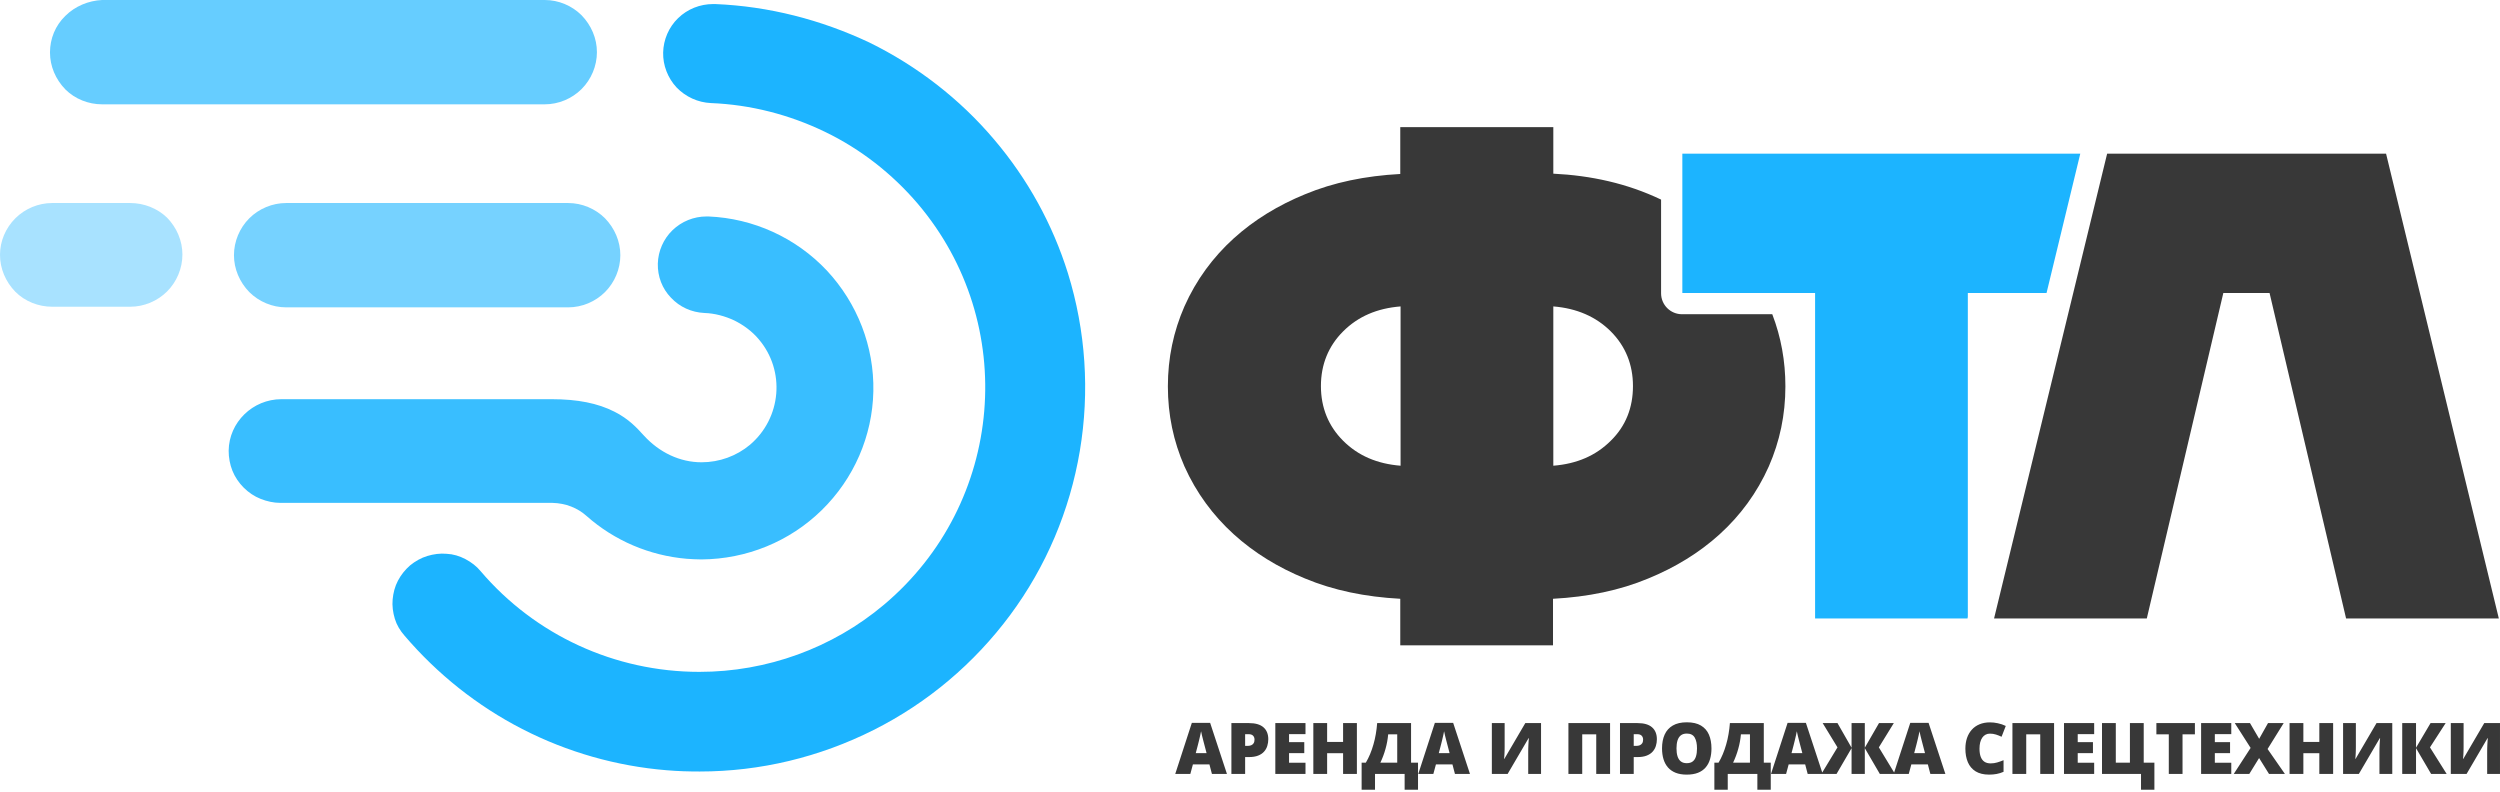
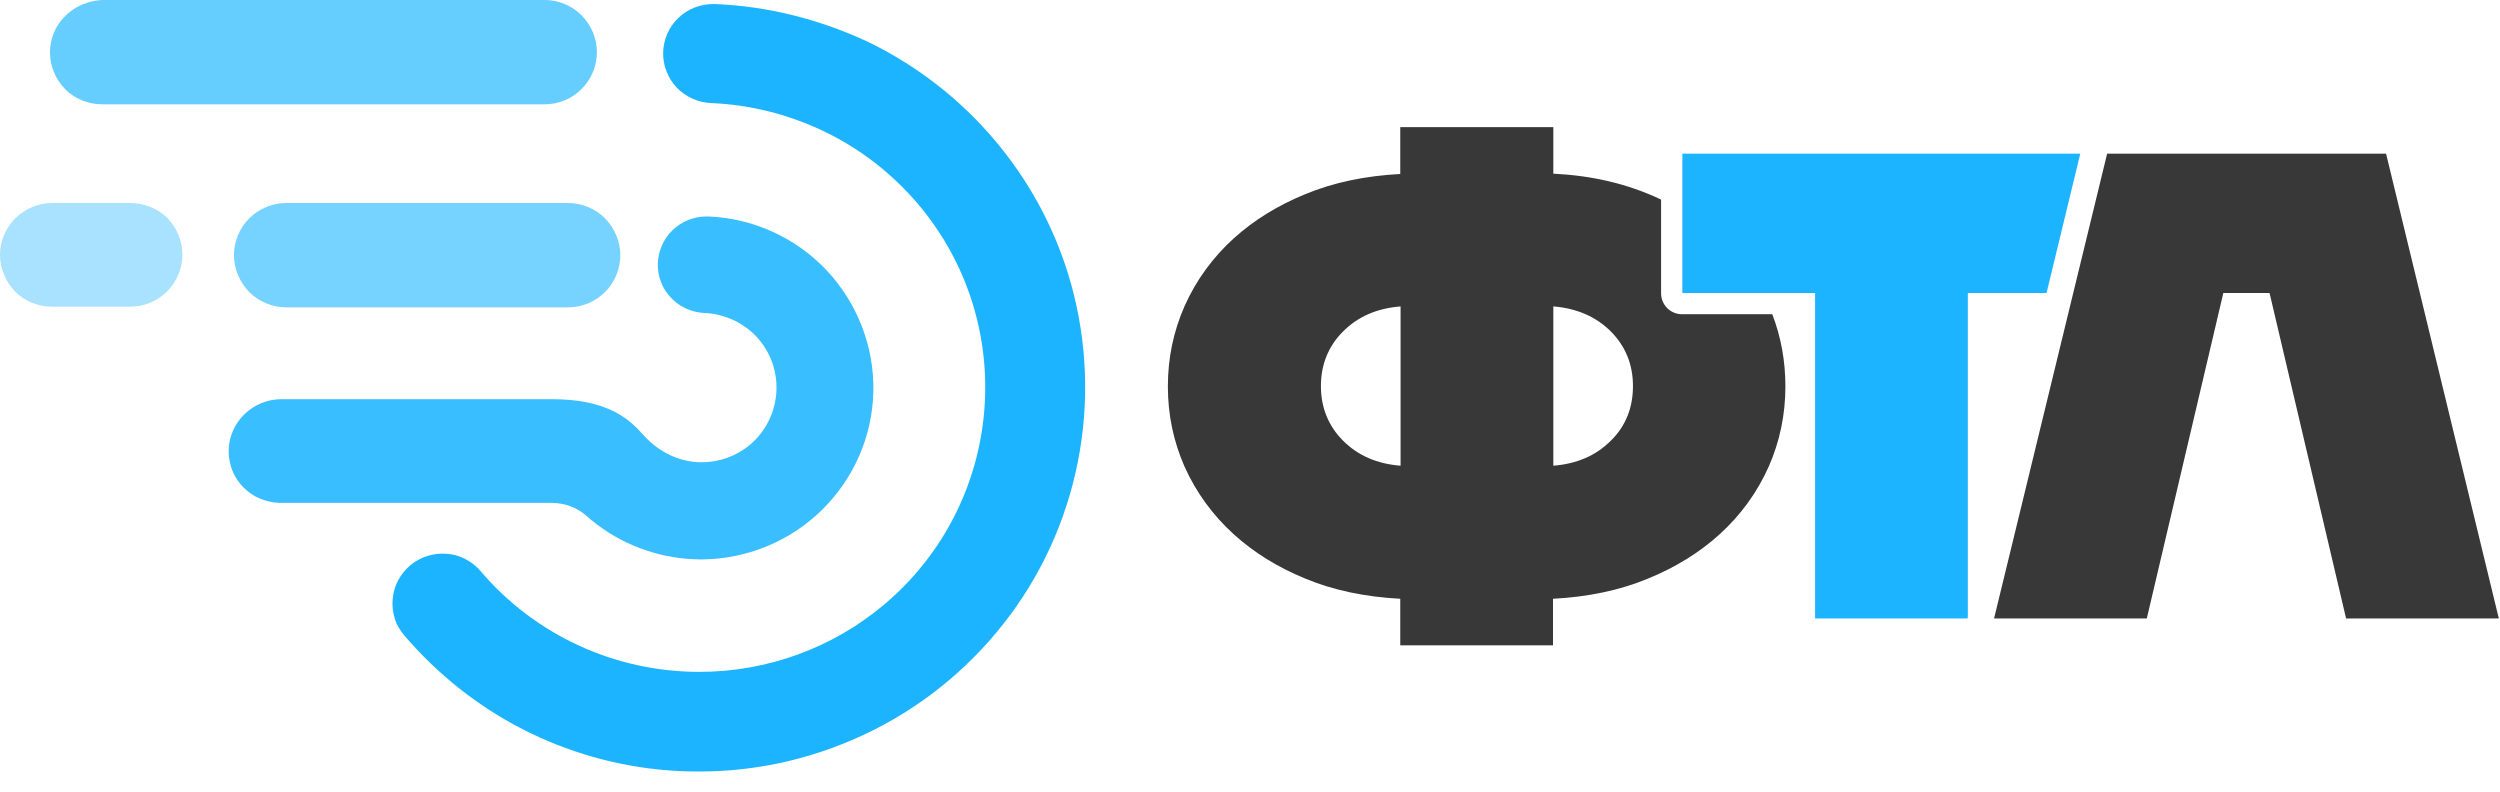
<svg xmlns="http://www.w3.org/2000/svg" width="777" height="246" viewBox="0 0 777 246" fill="none">
  <path d="M482.771 144.745C490.052 144.162 495.974 141.638 500.633 136.979C505.293 132.416 507.526 126.688 507.526 119.99C507.526 113.291 505.196 107.564 500.633 103.001C496.071 98.438 490.052 95.817 482.771 95.235V144.745ZM482.771 39.511V53.976C494.517 54.558 505.682 56.985 516.263 62.033V91.157C516.263 94.749 519.176 97.662 522.767 97.662H550.823C553.542 104.748 554.901 112.223 554.901 120.087C554.901 128.921 553.153 137.173 549.755 144.939C542.377 161.54 528.883 172.995 512.283 179.79C503.449 183.479 493.547 185.518 482.674 186.101V200.565H435.202V186.101C424.329 185.518 414.427 183.479 405.593 179.79C388.992 172.995 375.499 161.443 368.121 144.939C364.723 137.173 362.975 128.921 362.975 120.087C362.975 111.253 364.723 103.001 368.121 95.235C375.499 78.634 388.992 67.179 405.593 60.383C414.427 56.694 424.329 54.656 435.202 54.073V39.511C435.299 39.511 482.771 39.511 482.771 39.511ZM435.299 95.235C428.018 95.817 422.096 98.341 417.437 103.001C412.874 107.564 410.544 113.291 410.544 119.99C410.544 126.688 412.874 132.416 417.437 136.979C422.096 141.638 428.018 144.162 435.299 144.745V95.235Z" fill="#383838" />
  <path d="M331.919 84.944C327.162 69.703 319.396 55.626 309.009 43.394C298.33 30.774 285.03 20.484 270.177 13.203C255.13 6.116 238.917 1.942 222.317 1.262C222.123 1.262 221.929 1.262 221.637 1.262C217.56 1.262 213.677 2.815 210.765 5.631C207.852 8.446 206.202 12.329 206.105 16.309C206.008 20.29 207.561 24.27 210.279 27.182C213.094 30.095 216.88 31.842 220.958 32.036C233.287 32.522 245.325 35.628 256.392 40.967C267.459 46.307 277.264 53.976 285.224 63.295C316.872 100.574 312.212 156.394 274.74 187.945C258.722 201.439 238.335 208.817 217.366 208.817C191.057 208.817 166.302 197.362 149.411 177.558C148.149 176.004 146.498 174.742 144.654 173.772C142.809 172.801 140.868 172.218 138.829 172.121C136.79 171.927 134.752 172.218 132.81 172.801C130.868 173.383 129.024 174.451 127.471 175.713C125.917 177.072 124.655 178.625 123.685 180.47C122.714 182.314 122.228 184.256 122.034 186.295C121.84 188.333 122.131 190.372 122.714 192.314C123.296 194.255 124.364 196.003 125.723 197.556C135.917 209.497 148.343 219.399 162.322 226.583C176.301 233.766 191.64 238.135 207.27 239.397C210.667 239.688 214.065 239.785 217.463 239.785C236.296 239.785 254.741 235.32 271.536 226.874C288.331 218.428 302.795 206.196 313.96 191.149C325.124 176.101 332.502 158.627 335.608 140.182C338.715 121.737 337.453 102.807 331.919 84.944Z" fill="url(#paint0_linear_18_1613)" />
  <path d="M31.748 32.424H169.309C173.581 32.424 177.755 30.677 180.765 27.668C183.774 24.658 185.522 20.484 185.522 16.212C185.522 11.941 183.774 7.863 180.765 4.757C177.755 1.747 173.581 0 169.309 0H31.748C27.477 0.194 23.302 1.942 20.293 4.951C17.186 7.96 15.536 12.038 15.536 16.309C15.536 20.581 17.284 24.658 20.293 27.765C23.302 30.774 27.477 32.424 31.748 32.424Z" fill="url(#paint1_linear_18_1613)" fill-opacity="0.671" />
  <path d="M88.928 63.101C84.656 63.101 80.482 64.849 77.472 67.858C74.463 70.868 72.716 75.042 72.716 79.314C72.716 83.585 74.463 87.662 77.472 90.769C80.482 93.778 84.656 95.526 88.928 95.526H176.59C180.862 95.526 185.036 93.778 188.045 90.769C191.055 87.76 192.802 83.585 192.802 79.314C192.802 75.042 191.055 70.965 188.045 67.858C185.036 64.849 180.862 63.101 176.59 63.101H88.928Z" fill="url(#paint2_linear_18_1613)" fill-opacity="0.6" />
  <path d="M40.482 63.101H16.212C11.941 63.101 7.766 64.849 4.757 67.858C1.747 70.868 0 74.945 0 79.217C0 83.488 1.747 87.565 4.757 90.672C7.766 93.681 11.941 95.332 16.212 95.332H40.482C44.754 95.332 48.928 93.584 51.937 90.575C54.947 87.565 56.694 83.391 56.694 79.12C56.694 74.848 54.947 70.771 51.937 67.664C48.928 64.752 44.754 63.101 40.482 63.101Z" fill="url(#paint3_linear_18_1613)" fill-opacity="0.38" />
  <path d="M182.318 160.375C190.958 168.044 201.928 172.704 213.481 173.674C215.034 173.771 216.49 173.869 218.043 173.869C232.023 173.771 245.42 168.335 255.419 158.53C265.418 148.725 271.146 135.522 271.437 121.64C271.728 107.758 266.486 94.264 256.972 84.07C247.361 73.877 234.159 67.858 220.179 67.276C219.985 67.276 219.791 67.276 219.597 67.276C215.616 67.276 211.83 68.829 209.015 71.547C206.2 74.265 204.549 78.052 204.452 81.935C204.355 85.915 205.811 89.701 208.53 92.516C211.248 95.429 214.937 97.079 218.917 97.273C222.121 97.37 225.324 98.244 228.237 99.603C231.149 101.059 233.77 103.001 235.809 105.428C244.158 115.233 242.896 129.892 233.091 138.241C228.916 141.735 223.577 143.677 218.043 143.677C211.345 143.677 204.938 140.668 200.084 135.328L199.987 135.231C198.045 133.095 195.424 130.183 190.958 127.95C185.813 125.329 179.503 124.067 171.445 124.067H87.472C78.541 124.067 71.163 131.251 71.066 140.085C71.066 142.221 71.454 144.357 72.231 146.298C73.007 148.24 74.269 150.084 75.725 151.54C77.279 153.094 79.026 154.259 80.968 155.035C82.909 155.812 85.045 156.297 87.181 156.297H171.737C175.814 156.394 179.503 157.851 182.318 160.375Z" fill="url(#paint4_linear_18_1613)" fill-opacity="0.871" />
  <path d="M522.871 91.06V47.763H646.55L636.065 91.06H611.601V191.634L611.504 192.217H564.13V91.06H522.871ZM652.86 90.284V91.06H652.666L652.86 90.284Z" fill="#1CB4FF" />
  <path d="M705.378 91.06H691.011L667.226 192.217H619.755L654.897 47.763H741.589L776.634 192.217H729.163L705.378 91.06Z" fill="#383838" />
-   <path d="M376.666 240.536L375.888 237.575H370.755L369.956 240.536H365.266L370.42 224.674H376.114L381.333 240.536H376.666ZM375.002 234.075L374.321 231.481C374.249 231.2 374.144 230.801 374.008 230.282C373.871 229.756 373.734 229.216 373.597 228.661C373.467 228.099 373.366 227.638 373.294 227.278C373.23 227.638 373.136 228.085 373.013 228.618C372.898 229.144 372.776 229.666 372.646 230.185C372.524 230.703 372.416 231.136 372.322 231.481L371.641 234.075H375.002ZM388.187 224.739C390.189 224.739 391.688 225.175 392.682 226.046C393.683 226.918 394.184 228.157 394.184 229.763C394.184 230.484 394.079 231.175 393.87 231.838C393.668 232.501 393.334 233.091 392.865 233.61C392.404 234.129 391.788 234.539 391.018 234.842C390.254 235.144 389.31 235.296 388.187 235.296H386.987V240.536H382.719V224.739H388.187ZM388.089 228.186H386.987V231.816H387.83C388.198 231.816 388.54 231.755 388.857 231.633C389.174 231.503 389.426 231.298 389.613 231.017C389.807 230.729 389.905 230.347 389.905 229.871C389.905 229.374 389.757 228.971 389.462 228.661C389.166 228.344 388.709 228.186 388.089 228.186ZM405.748 240.536H396.369V224.739H405.748V228.164H400.637V230.649H405.37V234.075H400.637V237.057H405.748V240.536ZM421.721 240.536H417.431V234.096H412.472V240.536H408.182V224.739H412.472V230.595H417.431V224.739H421.721V240.536ZM438.558 224.739V237.035H440.719V245.452H436.559V240.536H427.353V245.452H423.193V237.035H424.501C424.991 236.207 425.434 235.317 425.83 234.366C426.226 233.415 426.572 232.418 426.867 231.373C427.17 230.329 427.414 229.252 427.602 228.143C427.796 227.026 427.937 225.892 428.023 224.739H438.558ZM434.258 228.229H431.448C431.376 229 431.272 229.763 431.135 230.52C430.998 231.269 430.825 232.011 430.616 232.746C430.415 233.48 430.181 234.204 429.914 234.917C429.648 235.631 429.349 236.336 429.017 237.035H434.258V228.229ZM452.197 240.536L451.419 237.575H446.287L445.487 240.536H440.798L445.952 224.674H451.646L456.865 240.536H452.197ZM450.533 234.075L449.852 231.481C449.78 231.2 449.676 230.801 449.539 230.282C449.402 229.756 449.265 229.216 449.128 228.661C448.999 228.099 448.898 227.638 448.826 227.278C448.761 227.638 448.667 228.085 448.545 228.618C448.43 229.144 448.307 229.666 448.178 230.185C448.055 230.703 447.947 231.136 447.853 231.481L447.173 234.075H450.533ZM463.667 224.739H467.643V231.968C467.643 232.292 467.64 232.634 467.633 232.994C467.625 233.347 467.615 233.696 467.6 234.042C467.586 234.388 467.568 234.716 467.546 235.025C467.525 235.335 467.499 235.609 467.471 235.847H467.557L474.062 224.739H478.956V240.536H474.969V233.696C474.969 233.401 474.973 233.066 474.98 232.692C474.995 232.317 475.009 231.932 475.023 231.535C475.045 231.139 475.067 230.757 475.088 230.39C475.117 230.023 475.146 229.702 475.175 229.428H475.077L468.573 240.536H463.667V224.739ZM487.466 240.536V224.739H500.41V240.536H496.11V228.229H491.756V240.536H487.466ZM508.96 224.739C510.963 224.739 512.461 225.175 513.455 226.046C514.456 226.918 514.957 228.157 514.957 229.763C514.957 230.484 514.853 231.175 514.644 231.838C514.442 232.501 514.107 233.091 513.639 233.61C513.178 234.129 512.562 234.539 511.791 234.842C511.028 235.144 510.084 235.296 508.96 235.296H507.761V240.536H503.493V224.739H508.96ZM508.863 228.186H507.761V231.816H508.604C508.971 231.816 509.313 231.755 509.63 231.633C509.947 231.503 510.199 231.298 510.386 231.017C510.581 230.729 510.678 230.347 510.678 229.871C510.678 229.374 510.531 228.971 510.235 228.661C509.94 228.344 509.482 228.186 508.863 228.186ZM531.924 232.616C531.924 233.833 531.776 234.943 531.481 235.944C531.193 236.938 530.739 237.795 530.119 238.515C529.5 239.236 528.704 239.79 527.732 240.179C526.759 240.561 525.596 240.752 524.242 240.752C522.916 240.752 521.767 240.561 520.795 240.179C519.829 239.79 519.034 239.239 518.407 238.526C517.78 237.806 517.316 236.945 517.013 235.944C516.71 234.943 516.559 233.826 516.559 232.594C516.559 230.952 516.829 229.526 517.37 228.315C517.917 227.098 518.76 226.158 519.898 225.495C521.036 224.825 522.491 224.491 524.263 224.491C526.064 224.491 527.526 224.825 528.65 225.495C529.781 226.165 530.609 227.109 531.135 228.326C531.661 229.544 531.924 230.974 531.924 232.616ZM521.054 232.616C521.054 233.567 521.162 234.384 521.378 235.069C521.594 235.753 521.936 236.279 522.405 236.646C522.873 237.014 523.485 237.197 524.242 237.197C525.027 237.197 525.65 237.014 526.111 236.646C526.579 236.279 526.914 235.753 527.116 235.069C527.325 234.384 527.429 233.567 527.429 232.616C527.429 231.19 527.191 230.062 526.716 229.234C526.24 228.406 525.423 227.991 524.263 227.991C523.492 227.991 522.869 228.179 522.394 228.553C521.926 228.928 521.583 229.461 521.367 230.152C521.158 230.844 521.054 231.665 521.054 232.616ZM548.189 224.739V237.035H550.35V245.452H546.19V240.536H536.984V245.452H532.824V237.035H534.131C534.621 236.207 535.064 235.317 535.46 234.366C535.856 233.415 536.202 232.418 536.497 231.373C536.8 230.329 537.045 229.252 537.232 228.143C537.427 227.026 537.567 225.892 537.654 224.739H548.189ZM543.888 228.229H541.079C541.007 229 540.902 229.763 540.765 230.52C540.629 231.269 540.456 232.011 540.247 232.746C540.045 233.48 539.811 234.204 539.544 234.917C539.278 235.631 538.979 236.336 538.648 237.035H543.888V228.229ZM561.827 240.536L561.05 237.575H555.917L555.118 240.536H550.428L555.582 224.674H561.276L566.495 240.536H561.827ZM560.164 234.075L559.483 231.481C559.411 231.2 559.306 230.801 559.169 230.282C559.033 229.756 558.896 229.216 558.759 228.661C558.629 228.099 558.528 227.638 558.456 227.278C558.391 227.638 558.298 228.085 558.175 228.618C558.06 229.144 557.938 229.666 557.808 230.185C557.686 230.703 557.578 231.136 557.484 231.481L556.803 234.075H560.164ZM571.09 232.281L566.487 224.739H571.09L575.466 232.389V224.739H579.583V232.389L583.992 224.739H588.595L583.948 232.281L588.962 240.536H584.251L579.583 232.529V240.536H575.466V232.529L570.799 240.536H566.088L571.09 232.281ZM599.954 240.536L599.176 237.575H594.043L593.244 240.536H588.554L593.708 224.674H599.403L604.621 240.536H599.954ZM598.29 234.075L597.609 231.481C597.537 231.2 597.433 230.801 597.296 230.282C597.159 229.756 597.022 229.216 596.885 228.661C596.755 228.099 596.655 227.638 596.583 227.278C596.518 227.638 596.424 228.085 596.302 228.618C596.186 229.144 596.064 229.666 595.934 230.185C595.812 230.703 595.704 231.136 595.61 231.481L594.929 234.075H598.29ZM618.458 228.013C617.954 228.013 617.504 228.121 617.107 228.337C616.711 228.546 616.373 228.852 616.092 229.256C615.811 229.659 615.595 230.152 615.443 230.736C615.299 231.312 615.227 231.968 615.227 232.702C615.227 233.696 615.353 234.532 615.605 235.209C615.858 235.886 616.239 236.398 616.751 236.743C617.269 237.089 617.918 237.262 618.696 237.262C619.402 237.262 620.079 237.165 620.727 236.97C621.383 236.776 622.042 236.542 622.704 236.268V239.877C622.006 240.187 621.289 240.41 620.554 240.547C619.827 240.684 619.052 240.752 618.231 240.752C616.517 240.752 615.112 240.414 614.017 239.736C612.929 239.052 612.126 238.105 611.608 236.895C611.096 235.685 610.84 234.28 610.84 232.681C610.84 231.485 611.006 230.39 611.337 229.396C611.676 228.402 612.169 227.541 612.818 226.814C613.466 226.079 614.266 225.513 615.216 225.117C616.174 224.714 617.269 224.512 618.501 224.512C619.265 224.512 620.068 224.602 620.911 224.782C621.761 224.955 622.589 225.236 623.396 225.625L622.088 228.985C621.512 228.712 620.929 228.481 620.338 228.294C619.747 228.107 619.121 228.013 618.458 228.013ZM625.463 240.536V224.739H638.407V240.536H634.107V228.229H629.752V240.536H625.463ZM650.868 240.536H641.49V224.739H650.868V228.164H645.758V230.649H650.49V234.075H645.758V237.057H650.868V240.536ZM669.586 237.035V245.452H665.426V240.536H653.302V224.739H657.592V237.035H661.979V224.739H666.268V237.035H669.586ZM678.33 240.536H674.062V228.229H670.205V224.739H682.177V228.229H678.33V240.536ZM693.482 240.536H684.103V224.739H693.482V228.164H688.371V230.649H693.103V234.075H688.371V237.057H693.482V240.536ZM710.146 240.536H705.208L702.129 235.598L699.082 240.536H694.252L699.492 232.454L694.565 224.739H699.298L702.15 229.623L704.895 224.739H709.768L704.765 232.789L710.146 240.536ZM725.136 240.536H720.846V234.096H715.887V240.536H711.597V224.739H715.887V230.595H720.846V224.739H725.136V240.536ZM728.229 224.739H732.205V231.968C732.205 232.292 732.202 232.634 732.194 232.994C732.187 233.347 732.176 233.696 732.162 234.042C732.147 234.388 732.129 234.716 732.108 235.025C732.086 235.335 732.061 235.609 732.032 235.847H732.119L738.623 224.739H743.518V240.536H739.531V233.696C739.531 233.401 739.535 233.066 739.542 232.692C739.556 232.317 739.571 231.932 739.585 231.535C739.607 231.139 739.628 230.757 739.65 230.39C739.679 230.023 739.707 229.702 739.736 229.428H739.639L733.134 240.536H728.229V224.739ZM760.42 240.536H755.59L750.901 232.529V240.536H746.611V224.739H750.901V232.389L755.417 224.739H760.107L755.234 232.281L760.42 240.536ZM761.709 224.739H765.685V231.968C765.685 232.292 765.682 232.634 765.674 232.994C765.667 233.347 765.656 233.696 765.642 234.042C765.628 234.388 765.61 234.716 765.588 235.025C765.566 235.335 765.541 235.609 765.512 235.847H765.599L772.103 224.739H776.998V240.536H773.011V233.696C773.011 233.401 773.015 233.066 773.022 232.692C773.036 232.317 773.051 231.932 773.065 231.535C773.087 231.139 773.108 230.757 773.13 230.39C773.159 230.023 773.187 229.702 773.216 229.428H773.119L766.614 240.536H761.709V224.739Z" fill="#383838" />
  <defs>
    <linearGradient id="paint0_linear_18_1613" x1="229.68" y1="0.2" x2="229.68" y2="238.364" gradientUnits="userSpaceOnUse">
      <stop stop-color="#1CB4FF" />
      <stop offset="1" stop-color="#1CB4FF" />
    </linearGradient>
    <linearGradient id="paint1_linear_18_1613" x1="100.528" y1="0.2" x2="100.528" y2="31.862" gradientUnits="userSpaceOnUse">
      <stop stop-color="#1CB4FF" />
      <stop offset="1" stop-color="#1CB4FF" />
    </linearGradient>
    <linearGradient id="paint2_linear_18_1613" x1="132.775" y1="62.155" x2="132.775" y2="95.194" gradientUnits="userSpaceOnUse">
      <stop stop-color="#1CB4FF" />
      <stop offset="1" stop-color="#1CB4FF" />
    </linearGradient>
    <linearGradient id="paint3_linear_18_1613" x1="28.345" y1="62.155" x2="28.345" y2="95.194" gradientUnits="userSpaceOnUse">
      <stop stop-color="#1CB4FF" />
      <stop offset="1" stop-color="#1CB4FF" />
    </linearGradient>
    <linearGradient id="paint4_linear_18_1613" x1="171.262" y1="66.279" x2="171.262" y2="173.663" gradientUnits="userSpaceOnUse">
      <stop stop-color="#1CB4FF" />
      <stop offset="1" stop-color="#1CB4FF" />
    </linearGradient>
  </defs>
</svg>